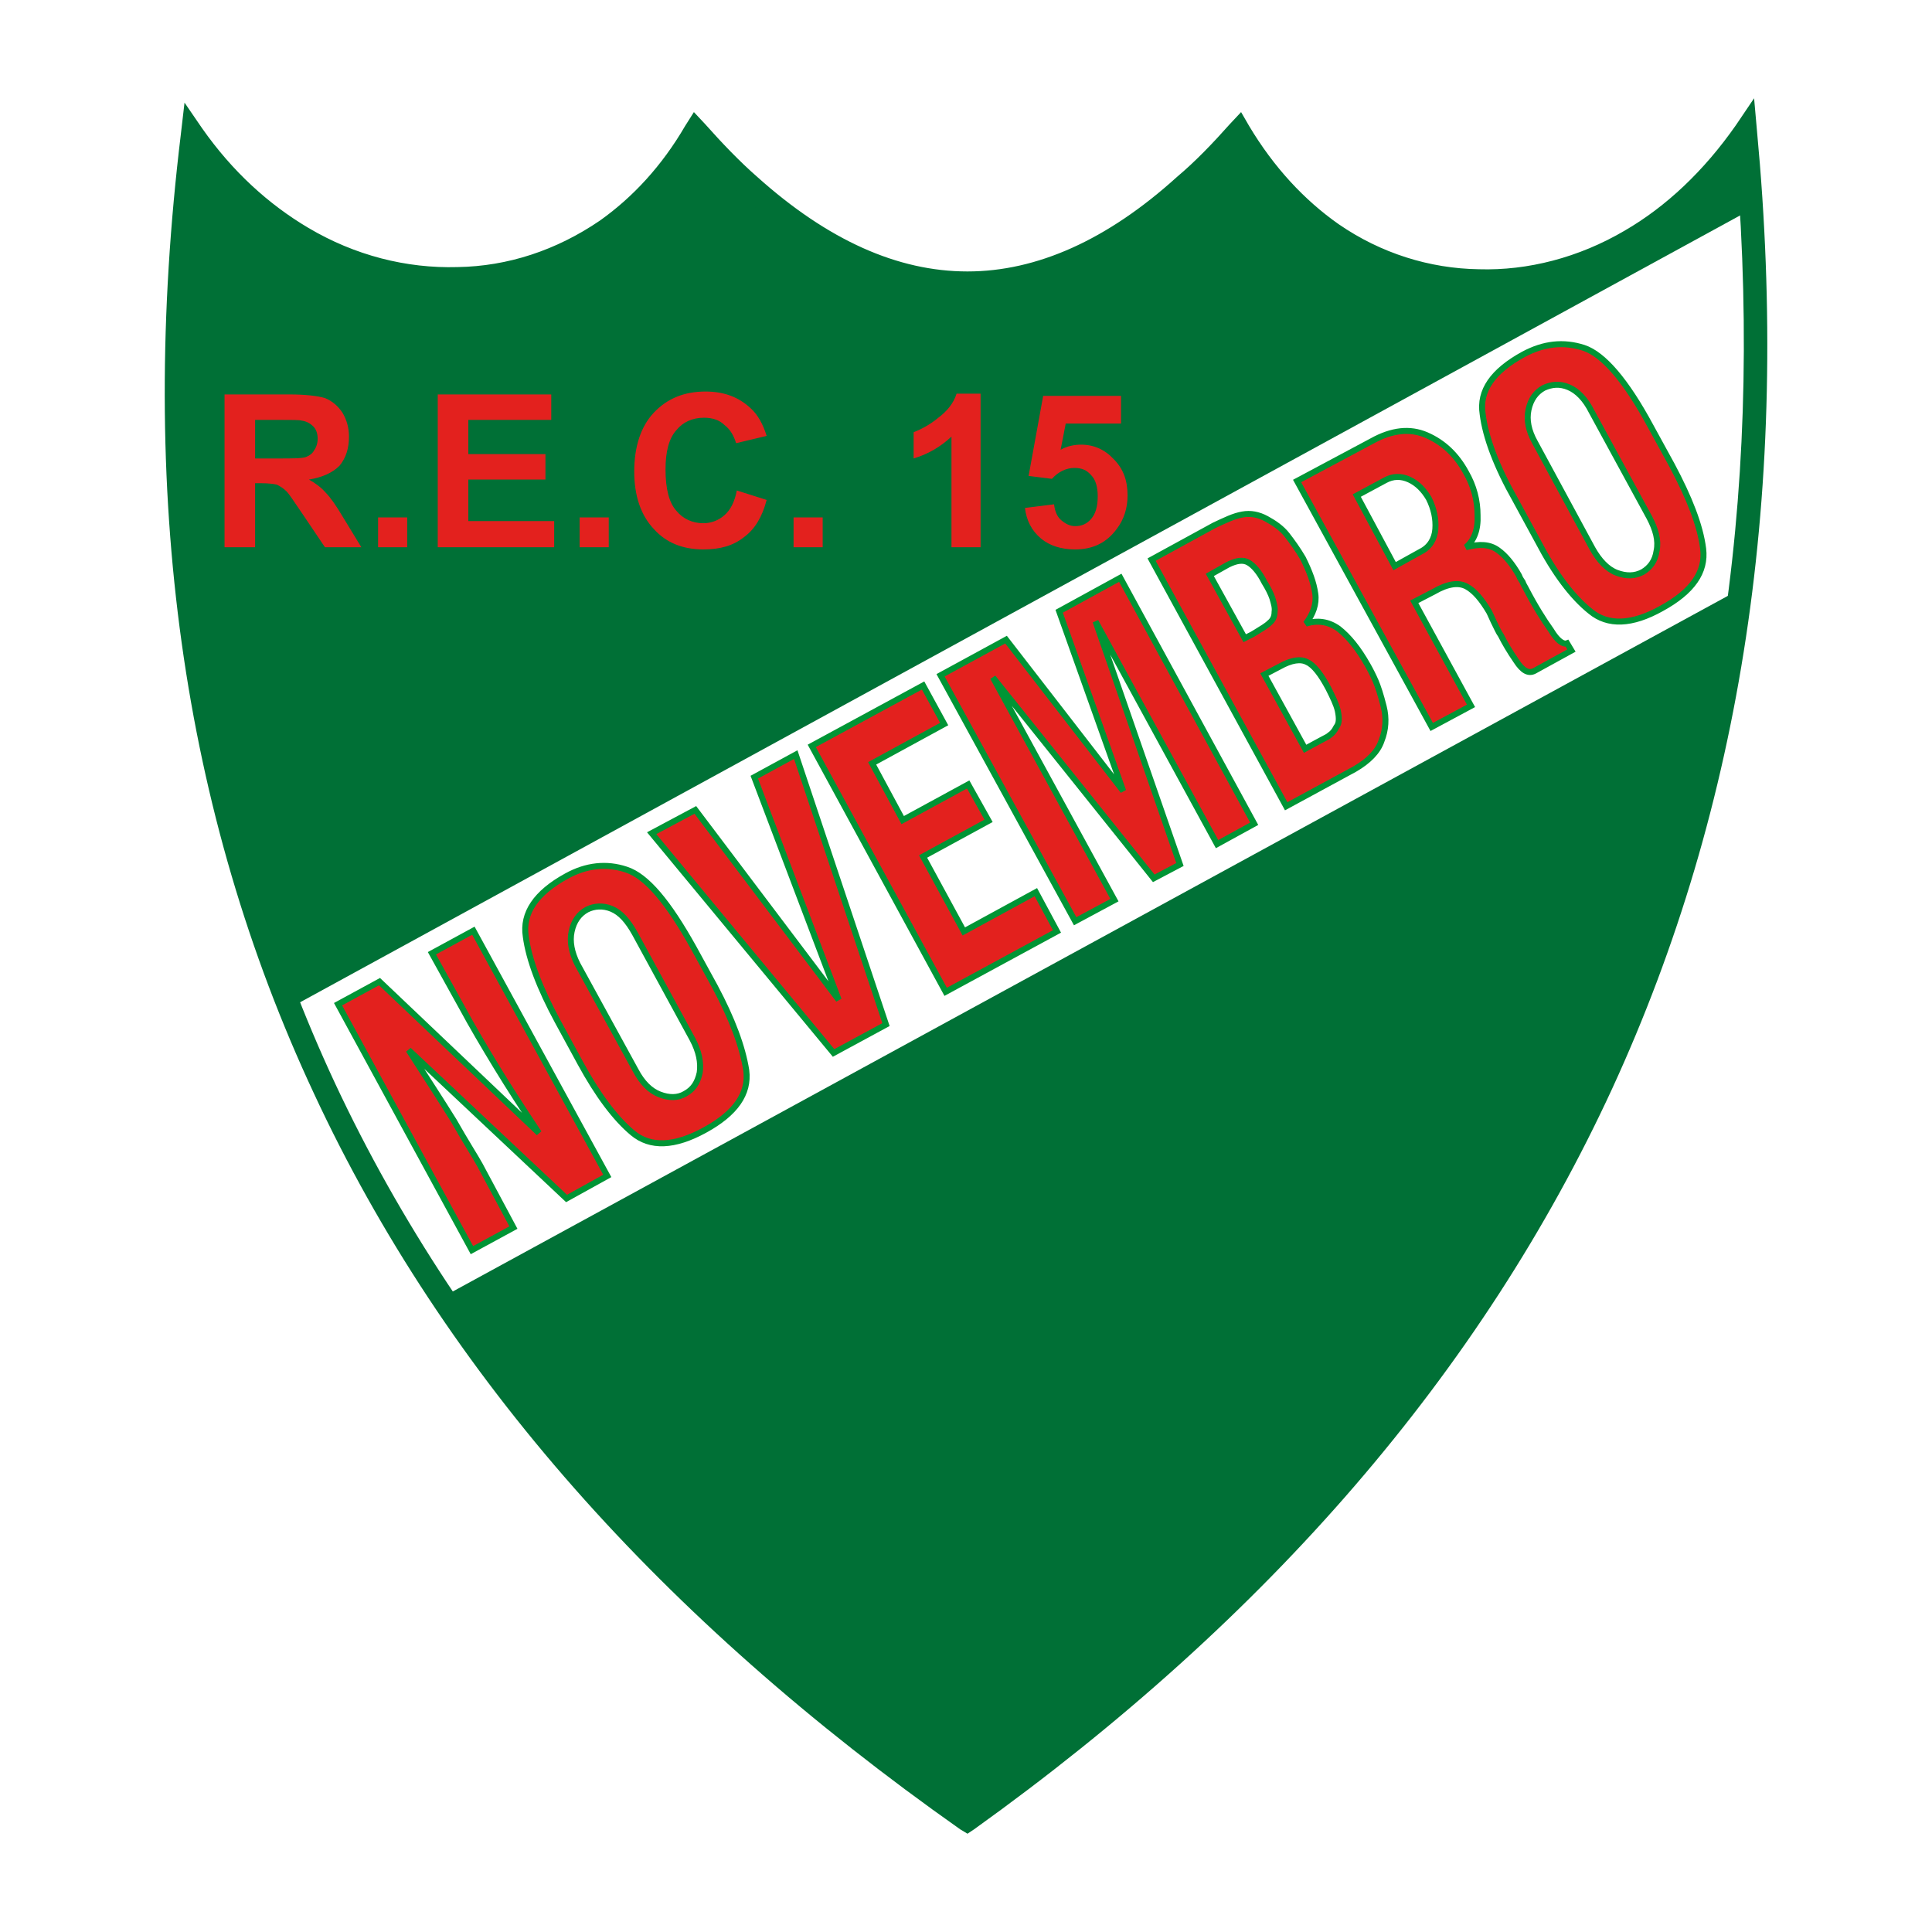
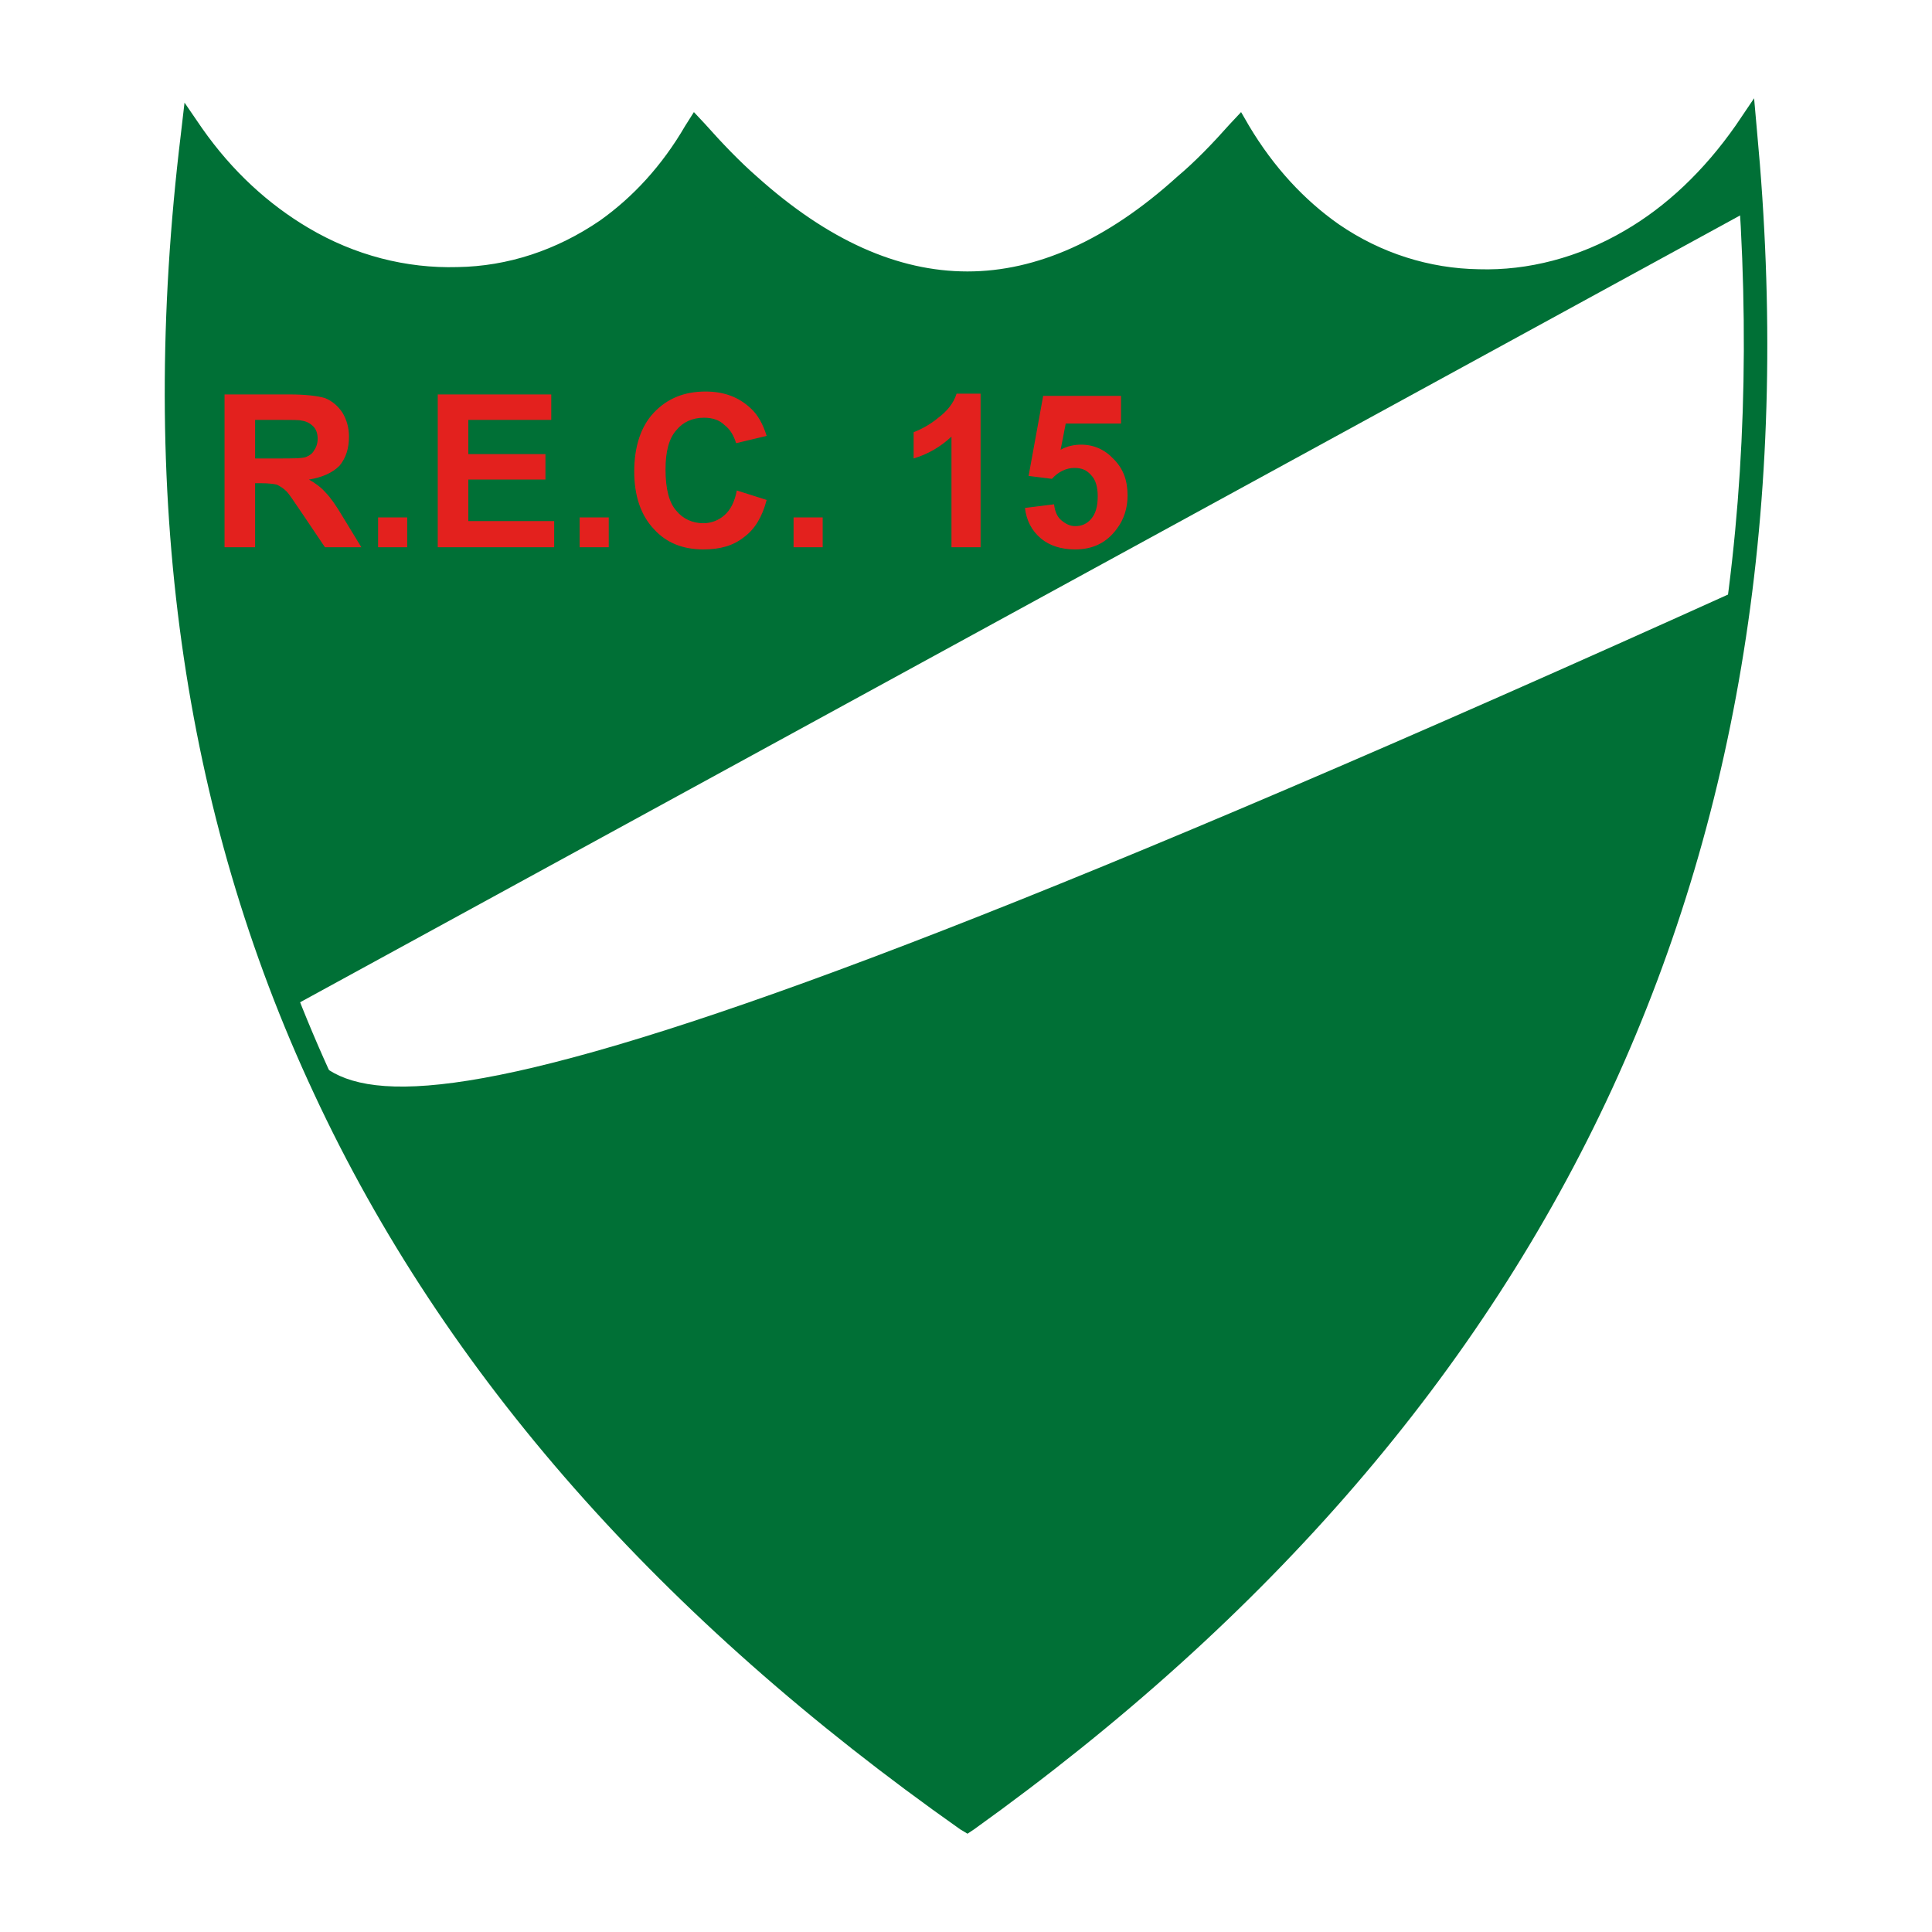
<svg xmlns="http://www.w3.org/2000/svg" version="1.1" id="Calque_1" width="192.756" height="192.756" viewBox="0 0 192.756 192.756" style="overflow:visible;enable-background:new 0 0 192.756 192.756;" xml:space="preserve">
  <g>
    <polygon style="fill-rule:evenodd;clip-rule:evenodd;fill:#FFFFFF;" points="0,0 192.756,0 192.756,192.756 0,192.756 0,0  " />
    <path style="fill-rule:evenodd;clip-rule:evenodd;fill:#007036;" d="M19.136,14.668c14.592,17.423,35.719,18.44,50.383-0.944   c14.521,16.189,32.524,22.578,54.158-0.653c9.075,17.932,34.921,21.489,49.658,0.944c7.188,71.654-19.675,126.828-77.535,167.048   C37.576,141.062,11.005,86.105,19.136,14.668L19.136,14.668z" />
-     <path style="fill-rule:evenodd;clip-rule:evenodd;fill:#FFFFFF;" d="M28.791,100.625l145.487-79.496   c1.161,10.89,0.798,24.176-0.581,37.606L43.819,129.592C37.431,120.371,32.639,111.514,28.791,100.625L28.791,100.625z" />
-     <path style="fill-rule:evenodd;clip-rule:evenodd;fill:#E3211E;stroke:#009535;stroke-width:0.598;stroke-miterlimit:2.613;" d="   M60.589,117.322l-4.066,2.25l-15.753-14.81c1.67,2.613,3.194,4.937,4.501,7.042c1.234,2.179,2.178,3.63,2.613,4.429l3.339,6.243   l-4.138,2.251l-13.358-24.538l4.139-2.251l15.899,15.101c-1.597-2.396-3.049-4.646-4.284-6.679   c-1.234-2.034-2.396-3.993-3.412-5.881l-2.976-5.372l4.138-2.25L60.589,117.322L60.589,117.322z M71.334,98.446   c1.742,3.268,2.758,6.026,3.122,8.35c0.291,2.323-1.089,4.283-4.138,5.951c-3.049,1.671-5.445,1.744-7.187,0.292   c-1.743-1.452-3.485-3.775-5.228-6.97l-2.251-4.138c-1.814-3.34-2.904-6.244-3.193-8.494c-0.364-2.323,1.016-4.356,4.064-6.026   c1.961-1.089,3.994-1.307,5.954-0.653c2.033,0.653,4.211,3.268,6.752,7.841L71.334,98.446L71.334,98.446z M69.083,103.674   l-5.735-10.527c-0.726-1.308-1.452-2.105-2.323-2.468c-0.872-0.363-1.743-0.291-2.469,0.073c-0.797,0.435-1.306,1.162-1.524,2.178   c-0.217,1.016,0,2.105,0.582,3.267l5.808,10.6c0.652,1.233,1.451,2.032,2.395,2.396s1.815,0.363,2.541-0.072   c0.799-0.436,1.235-1.09,1.453-2.105C69.955,105.997,69.737,104.908,69.083,103.674L69.083,103.674L69.083,103.674z M79.393,75.288   l9.002,26.934l-5.227,2.832l-18.15-21.925l4.355-2.324l14.303,18.949l-8.421-22.215L79.393,75.288L79.393,75.288z M105.455,92.93   l-11.107,6.025L80.989,74.417l11.108-6.025l2.104,3.848l-7.187,3.92l3.049,5.663l6.533-3.558l2.034,3.63l-6.534,3.557l4.065,7.478   l7.188-3.92L105.455,92.93L105.455,92.93z M125.13,82.185l-3.703,2.033l-12.124-22.215l8.421,24.248l-2.613,1.379L99.067,67.593   l12.122,22.215l-3.92,2.105l-13.43-24.538l6.534-3.558l11.688,15.101l-6.388-17.932l6.099-3.34L125.13,82.185L125.13,82.185z    M136.455,66.358c0.289,0.508,0.58,1.089,0.798,1.597c0.219,0.508,0.508,1.379,0.799,2.541s0.217,2.323-0.217,3.412   c-0.363,1.089-1.309,2.033-2.688,2.831l-6.824,3.703l-13.43-24.611l6.242-3.412c1.09-0.508,1.961-0.943,2.832-1.089   c0.798-0.146,1.597,0,2.396,0.436c0.799,0.436,1.524,0.944,2.032,1.597c0.509,0.653,1.089,1.452,1.597,2.322   c0.654,1.308,1.09,2.469,1.233,3.558c0.146,1.017-0.217,2.033-0.942,2.977c1.16-0.363,2.251-0.218,3.267,0.508   C134.567,63.527,135.511,64.688,136.455,66.358L136.455,66.358z M126.145,58.082c-0.508-1.016-1.089-1.669-1.597-1.959   c-0.508-0.291-1.161-0.218-2.033,0.217l-1.813,1.017l3.483,6.316l0.727-0.363l0.364-0.218c0.58-0.363,1.089-0.653,1.378-0.944   c0.364-0.29,0.51-0.653,0.51-1.089c0.072-0.436-0.074-0.871-0.22-1.379C126.799,59.244,126.509,58.663,126.145,58.082   L126.145,58.082z M132.535,68.682c-0.728-1.38-1.452-2.323-2.105-2.614c-0.653-0.363-1.599-0.217-2.76,0.436l-1.525,0.798   l4.066,7.405l0.799-0.435l0.943-0.509c0.29-0.145,0.582-0.291,0.727-0.435c0.218-0.146,0.435-0.364,0.653-0.799   c0.29-0.364,0.29-0.871,0.145-1.597C133.333,70.279,132.97,69.553,132.535,68.682L132.535,68.682L132.535,68.682z M156.781,64.906   l-3.701,2.033c-0.582,0.291-1.162,0-1.816-1.016c-0.653-0.944-1.161-1.815-1.524-2.541c-0.217-0.291-0.435-0.798-0.726-1.379   c-0.291-0.653-0.436-0.944-0.436-0.944c-0.727-1.234-1.451-2.105-2.251-2.541c-0.799-0.436-1.887-0.29-3.267,0.508l-1.959,1.017   l5.662,10.381l-3.92,2.105l-13.431-24.539l7.477-3.993c1.961-1.088,3.776-1.306,5.445-0.58c1.67,0.726,2.976,1.96,3.921,3.702   c0.799,1.379,1.161,2.832,1.161,4.283c0.072,1.453-0.362,2.541-1.161,3.194c1.379-0.363,2.396-0.29,3.193,0.291   c0.727,0.508,1.452,1.379,2.106,2.541c0.071,0.218,0.217,0.436,0.362,0.653c0.072,0.218,0.217,0.436,0.291,0.582   c0.942,1.814,1.813,3.194,2.54,4.21c0.653,1.089,1.235,1.452,1.598,1.307L156.781,64.906L156.781,64.906z M138.197,47.918   l-2.832,1.524l3.775,7.042l2.614-1.452c0.871-0.436,1.379-1.234,1.451-2.251c0.072-1.016-0.146-2.033-0.653-3.049   c-0.509-0.871-1.162-1.524-1.96-1.888C139.793,47.483,138.995,47.483,138.197,47.918L138.197,47.918z M166.801,46.394   c1.742,3.267,2.831,6.026,3.122,8.349c0.29,2.323-1.089,4.283-4.139,5.953c-2.977,1.669-5.373,1.743-7.115,0.291   c-1.813-1.452-3.558-3.775-5.226-6.97l-2.251-4.138c-1.888-3.339-2.978-6.244-3.267-8.567c-0.364-2.323,1.015-4.283,4.064-5.953   c2.032-1.089,3.994-1.307,6.025-0.653c1.961,0.653,4.211,3.267,6.679,7.841L166.801,46.394L166.801,46.394z M164.551,51.621   l-5.736-10.527c-0.653-1.307-1.451-2.105-2.322-2.468c-0.872-0.363-1.67-0.291-2.47,0.072c-0.797,0.436-1.307,1.162-1.524,2.178   c-0.217,1.016,0,2.105,0.653,3.267l5.735,10.6c0.654,1.162,1.452,2.033,2.396,2.396c0.944,0.362,1.815,0.362,2.615-0.073   c0.725-0.436,1.233-1.089,1.379-2.106C165.493,53.943,165.203,52.855,164.551,51.621L164.551,51.621L164.551,51.621z" />
+     <path style="fill-rule:evenodd;clip-rule:evenodd;fill:#FFFFFF;" d="M28.791,100.625l145.487-79.496   c1.161,10.89,0.798,24.176-0.581,37.606C37.431,120.371,32.639,111.514,28.791,100.625L28.791,100.625z" />
    <path style="fill-rule:evenodd;clip-rule:evenodd;fill:#E3211E;" d="M22.402,54.597V39.352h6.462c1.597,0,2.831,0.146,3.557,0.363   c0.726,0.291,1.306,0.799,1.743,1.453c0.435,0.726,0.653,1.524,0.653,2.396c0,1.162-0.291,2.105-0.944,2.904   c-0.726,0.726-1.742,1.162-3.049,1.379c0.653,0.363,1.235,0.799,1.67,1.306c0.436,0.437,1.017,1.235,1.742,2.469l1.815,2.976h-3.63   l-2.25-3.339c-0.799-1.161-1.307-1.96-1.598-2.25c-0.29-0.291-0.653-0.509-0.943-0.653c-0.291-0.073-0.871-0.145-1.524-0.145   h-0.654v6.388H22.402L22.402,54.597z M25.452,45.741h2.25c1.525,0,2.396,0,2.832-0.146c0.363-0.145,0.653-0.363,0.798-0.653   c0.219-0.291,0.363-0.726,0.363-1.162c0-0.508-0.145-0.944-0.435-1.234c-0.291-0.291-0.654-0.508-1.162-0.581   c-0.217-0.073-1.017-0.073-2.25-0.073h-2.396V45.741L25.452,45.741z M37.721,54.597v-2.976h2.904v2.976H37.721L37.721,54.597z    M43.674,54.597V39.352h11.325v2.541h-8.276v3.413h7.696v2.541h-7.696v4.138h8.567v2.613H43.674L43.674,54.597z M57.831,54.597   v-2.976h2.904v2.976H57.831L57.831,54.597z M73.512,48.935l2.977,0.944c-0.436,1.67-1.162,2.904-2.25,3.703   c-1.089,0.871-2.396,1.234-4.065,1.234c-2.033,0-3.703-0.654-4.938-2.033c-1.307-1.379-1.959-3.339-1.959-5.735   c0-2.468,0.653-4.5,1.959-5.88c1.308-1.379,2.978-2.105,5.155-2.105c1.887,0,3.34,0.581,4.501,1.669   c0.726,0.654,1.234,1.597,1.598,2.758l-3.049,0.727c-0.218-0.727-0.581-1.379-1.162-1.815c-0.508-0.508-1.234-0.726-2.033-0.726   c-1.162,0-2.105,0.435-2.759,1.234c-0.726,0.798-1.088,2.105-1.088,3.92c0,1.96,0.363,3.339,1.088,4.138   c0.654,0.798,1.597,1.234,2.687,1.234c0.798,0,1.524-0.29,2.104-0.799C72.859,50.895,73.294,50.097,73.512,48.935L73.512,48.935   L73.512,48.935z M79.175,54.597v-2.976h2.904v2.976H79.175L79.175,54.597z M97.833,54.597h-2.905V43.562   c-1.089,1.017-2.322,1.743-3.775,2.178v-2.614c0.726-0.291,1.598-0.726,2.469-1.452c0.871-0.654,1.524-1.453,1.815-2.396h2.396   V54.597L97.833,54.597z M102.26,50.677l2.904-0.362c0.072,0.653,0.291,1.234,0.727,1.597c0.436,0.362,0.871,0.581,1.379,0.581   c0.653,0,1.161-0.218,1.598-0.726c0.436-0.508,0.652-1.234,0.652-2.25c0-0.944-0.217-1.67-0.652-2.105   c-0.437-0.508-0.944-0.726-1.67-0.726c-0.799,0-1.597,0.362-2.25,1.089l-2.324-0.291l1.453-7.986h7.768v2.759h-5.518l-0.508,2.614   c0.653-0.364,1.379-0.508,2.033-0.508c1.306,0,2.396,0.508,3.267,1.452c0.942,0.944,1.379,2.105,1.379,3.63   c0,1.234-0.362,2.396-1.09,3.339c-1.015,1.379-2.396,2.033-4.138,2.033c-1.379,0-2.54-0.364-3.412-1.089   C102.914,52.928,102.406,51.912,102.26,50.677L102.26,50.677L102.26,50.677z" />
    <path style="fill-rule:evenodd;clip-rule:evenodd;fill:#007036;" d="M20.007,16.556c-3.702,34.194,0.871,64.613,13.431,91.547   c12.85,27.44,33.976,51.327,63.088,71.945c28.75-20.692,49.439-44.794,62.143-72.455c12.487-27.005,17.278-57.424,14.593-91.254   c-2.977,3.702-6.389,6.606-9.946,8.711c-5.009,2.904-10.454,4.284-15.826,4.211c-5.372-0.145-10.671-1.815-15.317-4.937   c-3.267-2.323-6.316-5.373-8.785-9.22c-1.452,1.597-2.904,3.049-4.355,4.356c-7.479,6.679-14.955,10.019-22.505,10.019   s-15.101-3.34-22.578-10.019c-1.452-1.307-2.904-2.759-4.355-4.356c-2.396,3.703-5.228,6.606-8.349,8.785   c-4.72,3.339-10.091,5.009-15.608,5.154c-5.445,0.145-11.036-1.307-16.117-4.284C26.105,22.727,22.838,20.041,20.007,16.556   L20.007,16.556z M31.332,109.119C18.191,81.023,13.691,49.225,18.047,13.361l0.363-3.121l1.742,2.541   c3.049,4.356,6.679,7.623,10.6,9.946c4.646,2.759,9.8,4.066,14.883,3.92c5.009-0.073,9.873-1.669,14.229-4.646   c3.267-2.323,6.171-5.445,8.494-9.438l0.872-1.379l1.089,1.162c1.742,1.96,3.484,3.775,5.227,5.299   c7.042,6.316,14.012,9.438,20.981,9.438c6.897,0,13.938-3.122,20.909-9.438c1.813-1.524,3.556-3.339,5.298-5.299l1.09-1.162   l0.798,1.379c2.469,4.138,5.519,7.405,8.931,9.801c4.21,2.904,9.075,4.429,14.011,4.5c4.865,0.146,9.947-1.161,14.52-3.847   c4.139-2.396,7.913-5.953,11.108-10.527l1.815-2.686l0.289,3.267c3.341,35.5-1.45,67.298-14.446,95.539   c-12.996,28.169-34.194,52.778-63.668,73.905l-0.654,0.436l-0.726-0.436C66.035,161.534,44.4,137.214,31.332,109.119   L31.332,109.119z" />
  </g>
</svg>